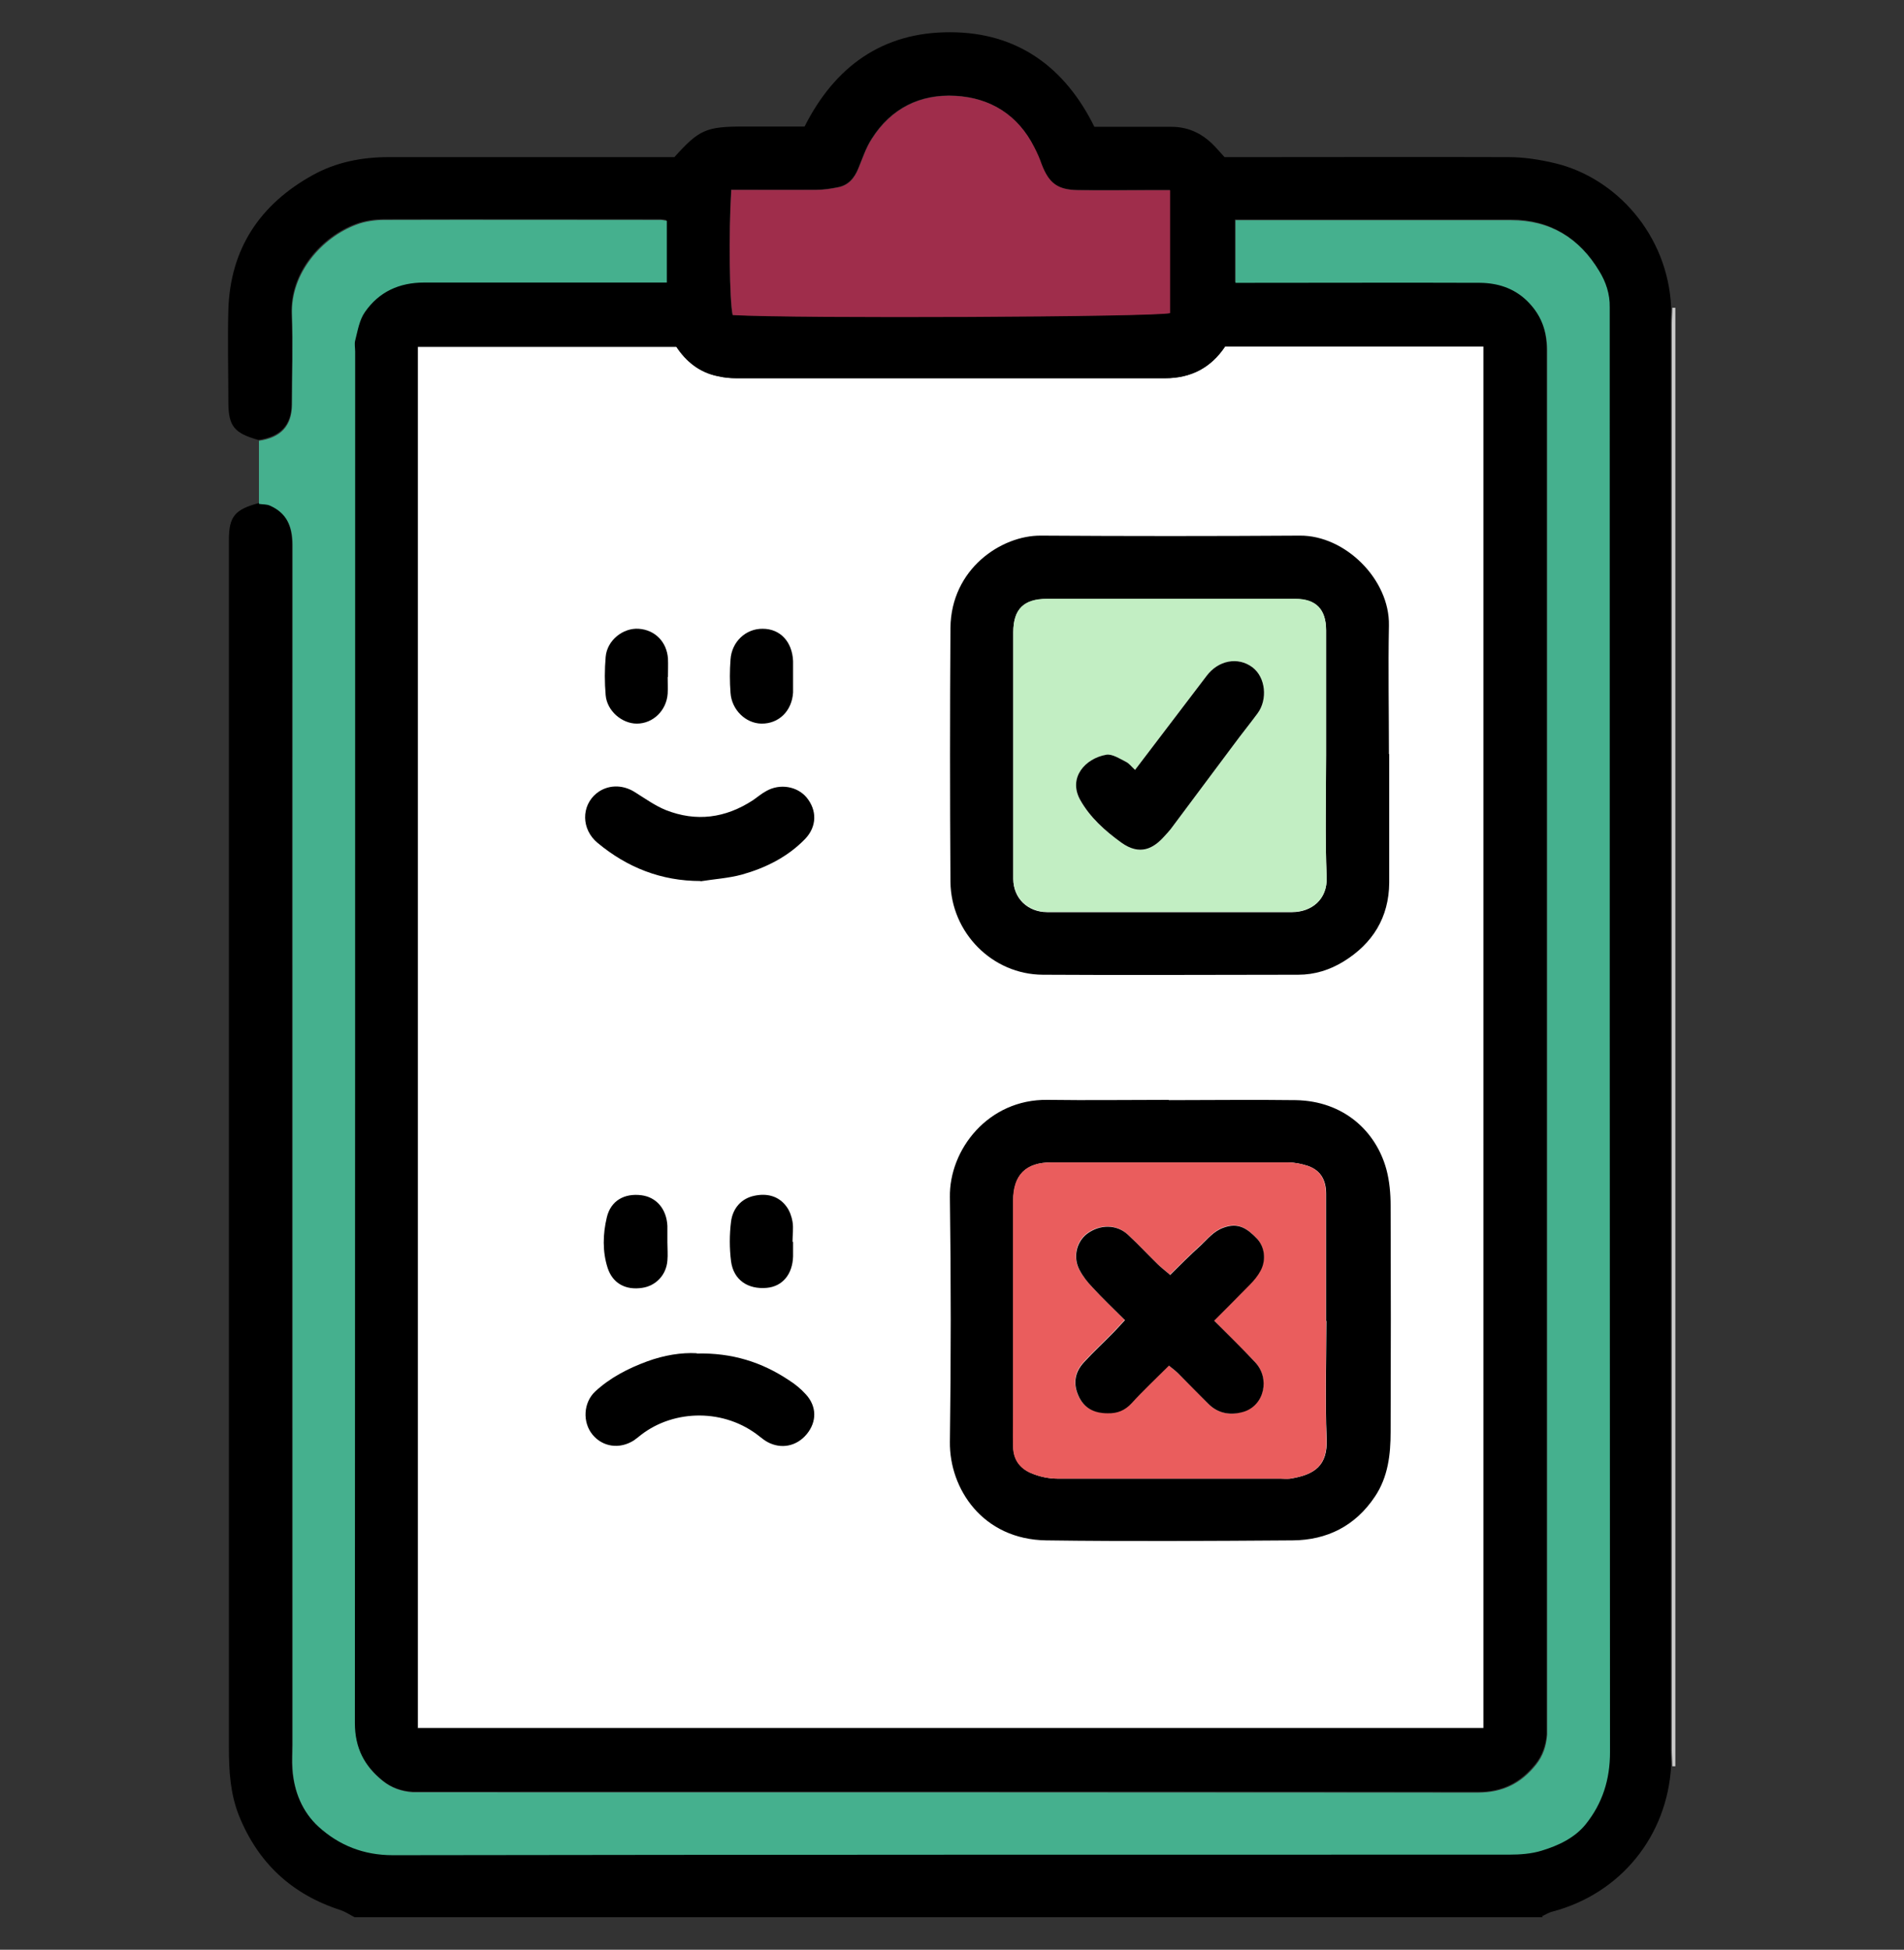
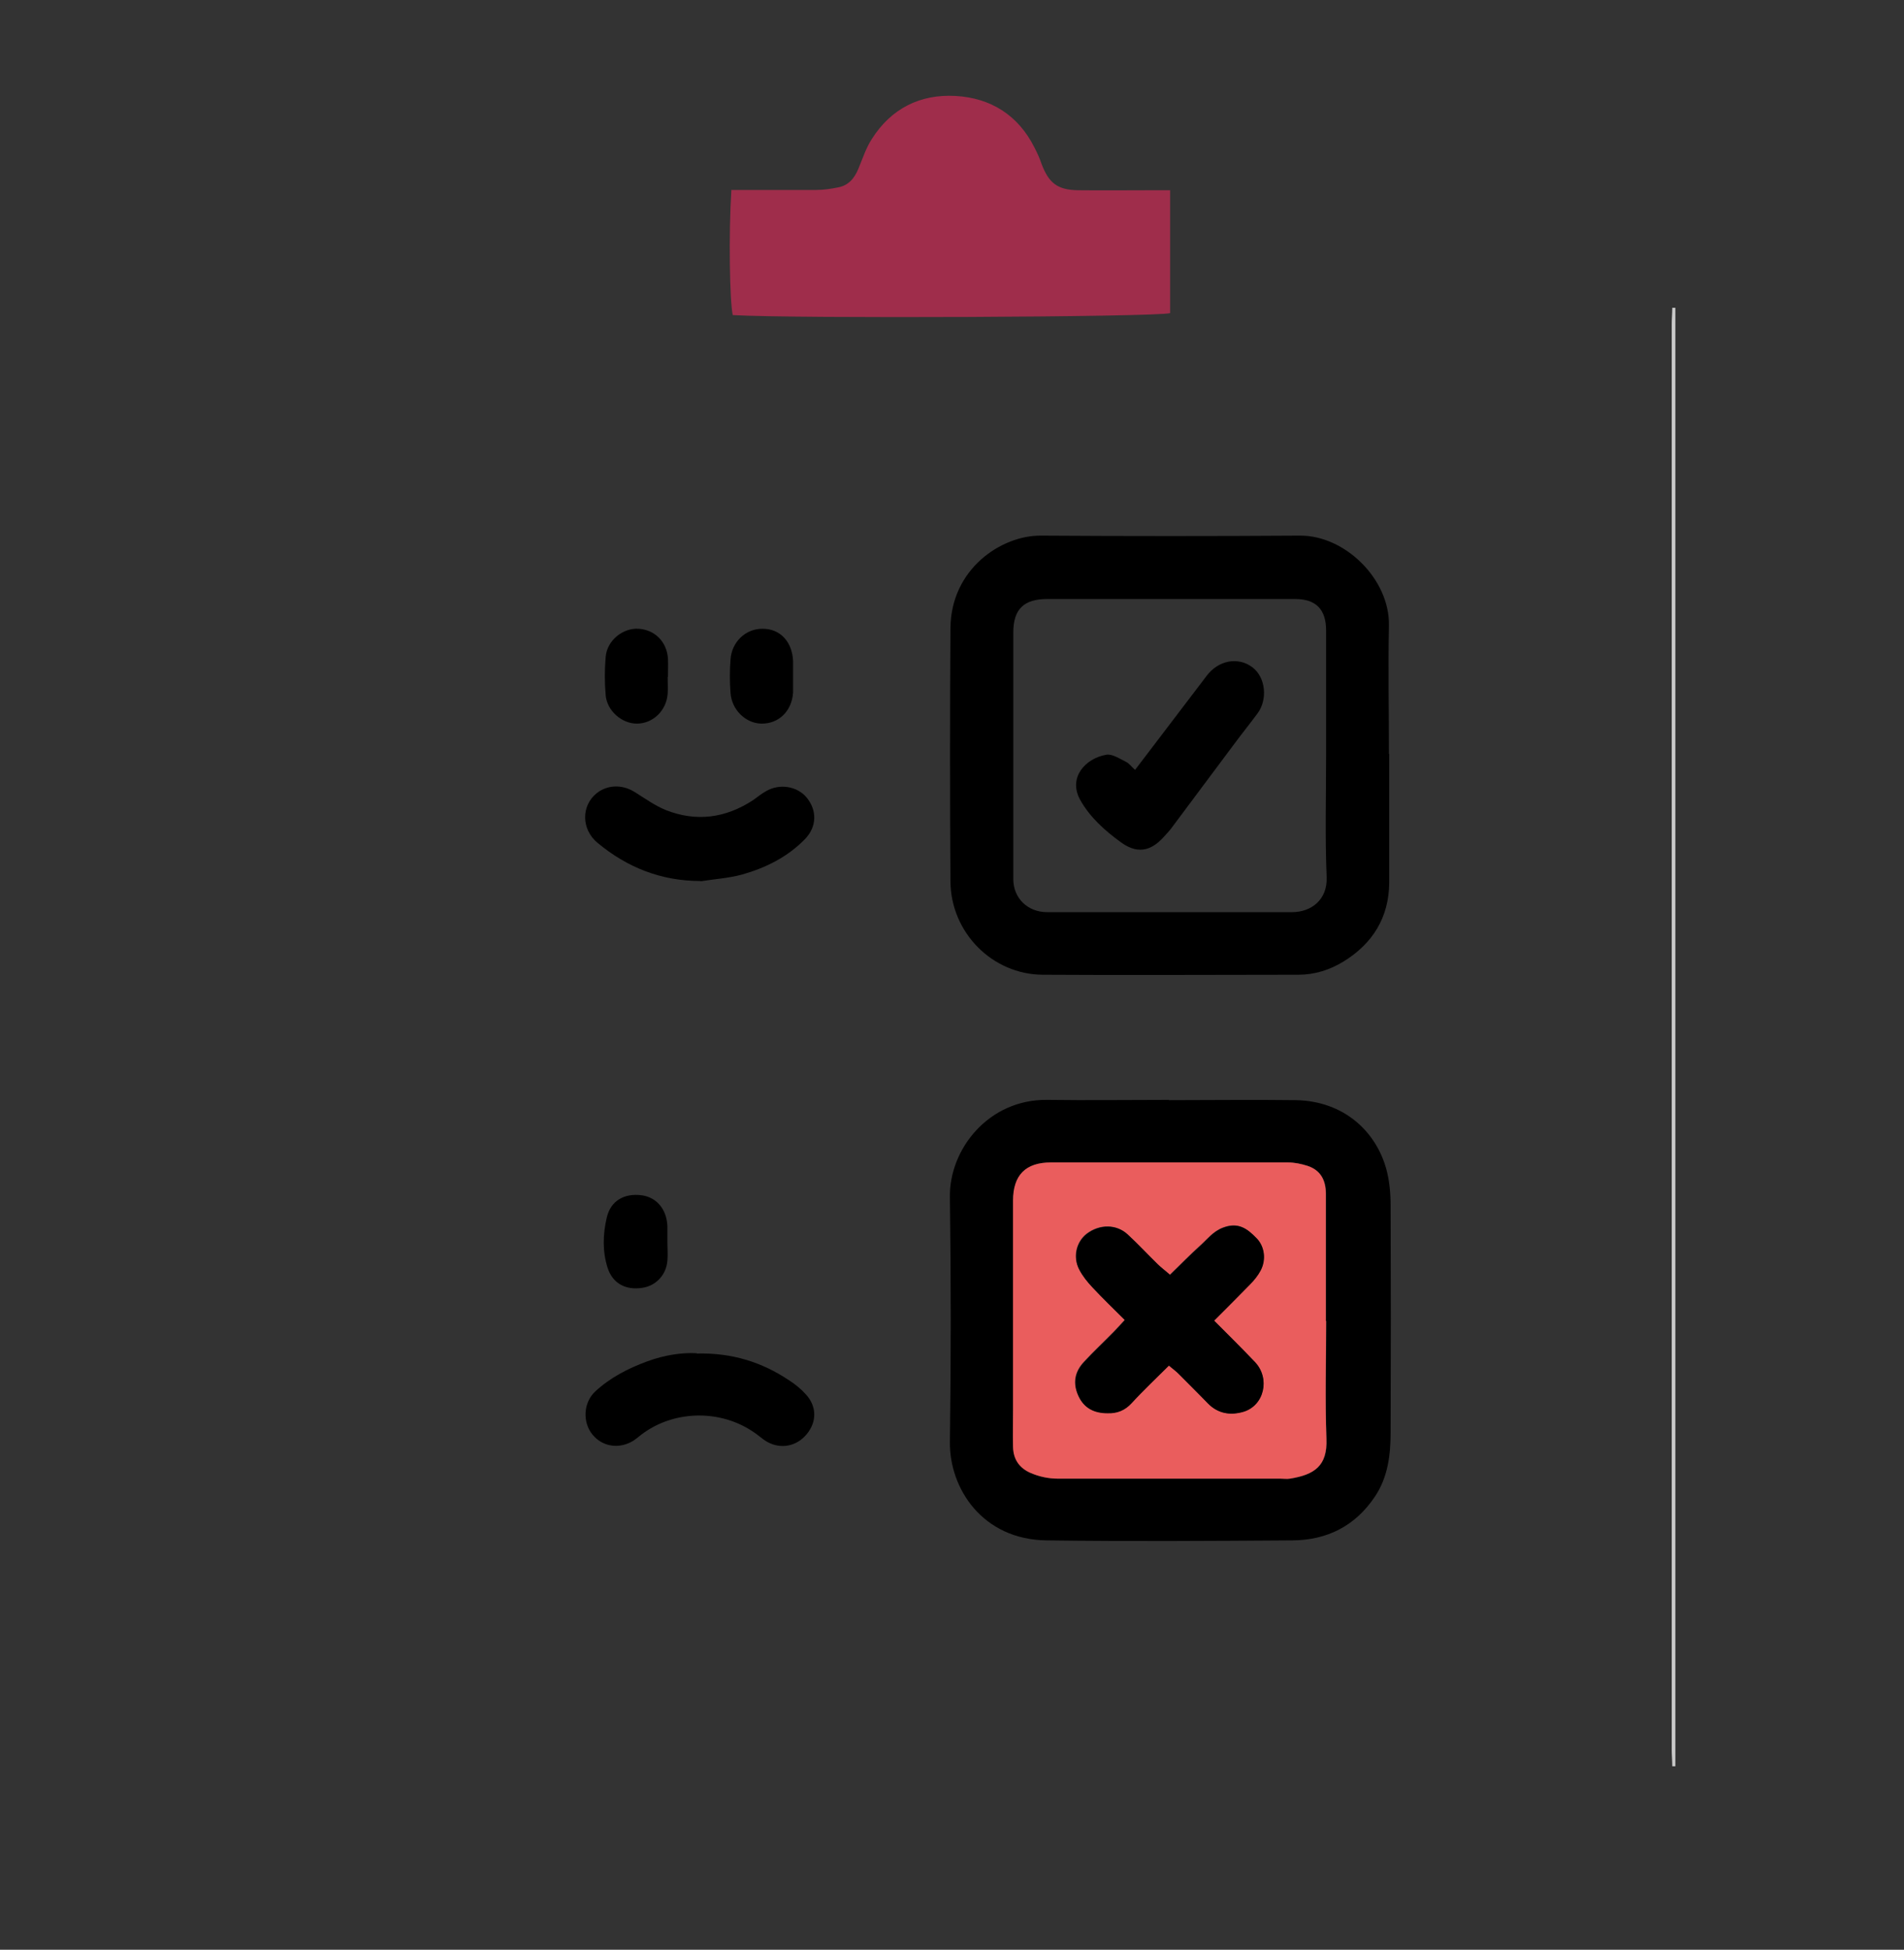
<svg xmlns="http://www.w3.org/2000/svg" id="Calque_30" viewBox="0 0 67.87 69.49">
  <rect x="0" y="0" width="67.87" height="69.49" fill="#333333" stroke="none" />
-   <path d="M14.9,61.59h37.98V12.35h-9.21c-.5.75-1.21,1.13-2.14,1.13-5.09,0-10.18,0-15.28,0-.22,0-.43-.02-.65-.07-.66-.13-1.14-.52-1.49-1.05h-9.22v49.24Z" fill="#fff" stroke-width="0" />
-   <path d="M55,68.33H12.64c-.16-.08-.32-.19-.49-.25-1.75-.56-2.96-1.69-3.64-3.39-.3-.77-.35-1.56-.35-2.38,0-13.7,0-27.4,0-41.1,0-.66,0-1.31,0-1.97,0-.83.21-1.08,1.06-1.31.13.02.26.01.38.06.61.27.81.74.81,1.41-.01,14.26,0,28.52,0,42.77,0,.28-.02.57,0,.85.06.8.35,1.53.93,2.06.73.66,1.61,1.01,2.64,1.01,13.27-.02,26.53,0,39.8-.02.38,0,.78-.03,1.15-.14.6-.18,1.19-.45,1.58-.95.59-.74.86-1.58.86-2.56-.02-16.97-.01-33.94-.01-50.91,0-.2,0-.39,0-.59.01-.47-.15-.9-.37-1.28-.71-1.17-1.74-1.82-3.14-1.82-3.1,0-6.21,0-9.31,0-.17,0-.34,0-.52,0v2.23c.24,0,.46,0,.67,0,2.69,0,5.38,0,8.06,0,.61,0,1.17.17,1.64.62.53.49.74,1.07.74,1.79,0,16.34,0,32.67,0,49.01,0,.11,0,.22,0,.33-.03.39-.15.76-.4,1.07-.53.66-1.18,1-2.07.99-12.52-.02-25.05-.01-37.57-.01-.13,0-.26,0-.39,0-.4-.02-.76-.15-1.07-.4-.66-.53-1-1.18-1-2.07.02-16.29.01-32.58.01-48.88,0-.13-.03-.27,0-.39.1-.35.16-.73.35-1.02.5-.71,1.22-1.05,2.11-1.05,2.71,0,5.42,0,8.13,0,.17,0,.34,0,.52,0v-2.2c-.09-.02-.15-.03-.22-.03-3.28,0-6.56,0-9.84,0-.34,0-.69.05-1.01.17-1.21.45-2.35,1.71-2.29,3.21.04,1.07.01,2.14,0,3.21,0,.75-.39,1.16-1.18,1.28-.86-.24-1.06-.49-1.07-1.31,0-1.11-.03-2.23,0-3.34.07-2.17,1.13-3.75,3.01-4.79.83-.46,1.75-.64,2.7-.64,3.19,0,6.38,0,9.57,0,.22,0,.43,0,.62,0,.88-.98,1.13-1.09,2.47-1.09.72,0,1.44,0,2.17,0,1.08-2.14,2.78-3.37,5.19-3.36,2.41,0,4.1,1.26,5.14,3.37.96,0,1.85,0,2.75,0,.65,0,1.17.28,1.6.76.1.11.2.22.29.32.25,0,.47,0,.68,0,3.15,0,6.29-.01,9.44,0,.56,0,1.13.09,1.67.22,2.16.52,4.01,2.54,4.13,5.13,0,.2-.02.39-.02.59,0,16.93,0,33.87,0,50.8,0,.2.02.39.02.59-.14,2.52-1.81,4.56-4.23,5.2-.13.03-.25.11-.38.17ZM14.9,61.59h37.98V12.35h-9.21c-.5.75-1.21,1.13-2.14,1.13-5.09,0-10.18,0-15.28,0-.22,0-.43-.02-.65-.07-.66-.13-1.14-.52-1.49-1.05h-9.22v49.24ZM26.06,6.77c-.09,1.55-.06,3.97.05,4.45,2.25.13,15.12.07,15.59-.07v-4.38c-.23,0-.45,0-.66,0-.87,0-1.75.01-2.62,0-.74-.01-1.04-.25-1.3-.93-.08-.2-.17-.4-.26-.6-.58-1.15-1.56-1.76-2.81-1.83-1.25-.07-2.29.44-2.98,1.53-.21.32-.33.7-.48,1.06-.14.35-.36.6-.73.67-.25.05-.51.09-.77.09-1,.01-2,0-3.04,0Z" stroke-width="0" />
  <path d="M59.72,62.95s-.07,0-.11,0c0-.2-.02-.39-.02-.59,0-16.93,0-33.87,0-50.8,0-.2.02-.39.02-.59.04,0,.07,0,.11,0v51.96Z" fill="#c9c9c9" stroke-width="0" />
-   <path d="M9.23,17.94c0-.74,0-1.48,0-2.23.78-.11,1.17-.53,1.18-1.28,0-1.07.04-2.14,0-3.21-.06-1.49,1.08-2.76,2.29-3.21.31-.12.67-.17,1.01-.17,3.28-.01,6.56,0,9.84,0,.06,0,.12.02.22.03v2.2c-.18,0-.35,0-.52,0-2.71,0-5.42,0-8.13,0-.89,0-1.61.33-2.11,1.05-.2.28-.26.67-.35,1.02-.03.12,0,.26,0,.39,0,16.29,0,32.58-.01,48.88,0,.89.34,1.54,1,2.07.31.25.67.37,1.07.4.13,0,.26,0,.39,0,12.52,0,25.05,0,37.57.01.89,0,1.54-.33,2.07-.99.25-.31.37-.67.4-1.07,0-.11,0-.22,0-.33,0-16.34,0-32.67,0-49.01,0-.71-.22-1.29-.74-1.79-.47-.44-1.03-.61-1.64-.62-2.69-.01-5.38,0-8.06,0-.21,0-.43,0-.67,0v-2.23c.19,0,.35,0,.52,0,3.1,0,6.21,0,9.31,0,1.4,0,2.44.65,3.14,1.82.23.37.38.81.37,1.28,0,.2,0,.39,0,.59,0,16.97,0,33.94.01,50.91,0,.98-.27,1.82-.86,2.56-.4.5-.99.77-1.58.95-.36.11-.76.14-1.15.14-13.27,0-26.53,0-39.8.02-1.04,0-1.91-.35-2.64-1.01-.58-.53-.88-1.26-.93-2.06-.02-.28,0-.57,0-.85,0-14.26,0-28.52,0-42.77,0-.66-.2-1.14-.81-1.41-.11-.05-.25-.04-.38-.06Z" fill="#45b08e" stroke-width="0" />
  <path d="M26.06,6.77c1.03,0,2.04,0,3.04,0,.26,0,.52-.04.77-.09.38-.07.59-.33.73-.67.15-.36.27-.74.48-1.06.69-1.09,1.73-1.6,2.98-1.53,1.25.07,2.23.68,2.81,1.83.1.19.19.39.26.6.26.68.57.92,1.3.93.87.01,1.75,0,2.62,0,.21,0,.42,0,.66,0v4.38c-.48.14-13.35.2-15.59.07-.11-.48-.15-2.89-.05-4.45Z" fill="#9f2d4b" stroke-width="0" />
  <path d="M41.67,39.21c1.51,0,3.01-.02,4.52,0,1.71.03,2.86,1.11,3.23,2.47.11.41.15.86.15,1.29.01,2.69.01,5.37,0,8.06,0,.81-.09,1.61-.56,2.31-.7,1.05-1.71,1.55-2.93,1.56-2.93.02-5.85.04-8.78,0-2.28-.03-3.46-1.85-3.44-3.51.04-2.91.04-5.81,0-8.72-.03-1.7,1.37-3.5,3.48-3.47,1.44.02,2.88,0,4.32,0h0ZM47.27,47.08c0-.11,0-.22,0-.33,0-1.4,0-2.8,0-4.2,0-.49-.19-.84-.66-1-.22-.07-.46-.12-.69-.12-2.82,0-5.63,0-8.45,0-.9,0-1.35.45-1.35,1.36,0,2.49,0,4.98,0,7.47,0,.44,0,.87,0,1.31.01.43.22.74.61.92.32.14.65.21,1,.21,2.64,0,5.29,0,7.93,0,.11,0,.22.01.33,0,.87-.14,1.34-.46,1.3-1.42-.06-1.4-.01-2.8-.01-4.2Z" stroke-width="0" />
  <path d="M49.52,26.87c0,1.53,0,3.06,0,4.59-.01,1.24-.59,2.17-1.63,2.81-.49.3-1.03.47-1.61.47-3.04,0-6.07.02-9.11,0-1.8-.01-3.27-1.5-3.29-3.31-.02-3.02-.02-6.03,0-9.05.02-2.11,1.82-3.3,3.22-3.29,3.08.02,6.16.02,9.24,0,1.61-.01,3.2,1.56,3.17,3.2-.03,1.53,0,3.06,0,4.59,0,0,0,0,0,0ZM47.27,26.93c0-1.49,0-2.97,0-4.46,0-.75-.36-1.12-1.1-1.12-2.95,0-5.9,0-8.85,0-.82,0-1.2.36-1.2,1.19,0,2.93,0,5.86,0,8.79,0,.68.51,1.18,1.21,1.18,2.91,0,5.81,0,8.72,0,.7,0,1.27-.45,1.24-1.24-.06-1.44-.02-2.89-.02-4.33Z" stroke-width="0" />
  <path d="M24.97,31.4c-1.4,0-2.61-.48-3.67-1.36-.58-.48-.59-1.32-.03-1.77.38-.3.9-.32,1.34-.05.37.23.73.49,1.12.65,1.09.43,2.13.29,3.11-.35.16-.11.31-.24.48-.33.48-.27,1.09-.17,1.43.23.38.46.37,1.04-.05,1.48-.62.64-1.4,1.03-2.25,1.27-.48.13-.98.16-1.48.24Z" stroke-width="0" />
  <path d="M24.84,48.24c1.26-.03,2.32.31,3.28.95.22.14.43.31.6.5.4.43.4.98.04,1.42-.36.44-.92.55-1.41.28-.09-.05-.18-.12-.27-.19-1.24-1-3.04-.98-4.23-.06-.09.07-.17.14-.26.2-.51.32-1.11.23-1.47-.21-.36-.44-.33-1.14.1-1.54.53-.49,1.17-.82,1.85-1.07.6-.22,1.22-.32,1.76-.29Z" stroke-width="0" />
  <path d="M28.27,24.16c0,.17,0,.35,0,.52-.04.66-.51,1.12-1.13,1.11-.56-.01-1.06-.49-1.1-1.1-.03-.39-.03-.79,0-1.18.04-.64.55-1.11,1.15-1.1.62,0,1.05.46,1.08,1.15,0,.2,0,.39,0,.59h0Z" stroke-width="0" />
  <path d="M23.8,24.13c0,.2.01.39,0,.59-.04.6-.52,1.07-1.1,1.07-.53,0-1.06-.45-1.11-1.01-.04-.45-.04-.92,0-1.37.05-.59.62-1.04,1.18-1,.58.04,1,.47,1.04,1.06.01.22,0,.44,0,.65Z" stroke-width="0" />
-   <path d="M28.27,44.26c0,.17,0,.35,0,.52-.02.64-.38,1.07-.94,1.12-.67.06-1.18-.28-1.27-.94-.06-.47-.06-.96,0-1.43.06-.45.35-.81.82-.91.45-.1.88,0,1.16.39.11.15.18.35.21.53.04.23,0,.48,0,.72,0,0,0,0,.01,0Z" stroke-width="0" />
  <path d="M23.79,44.28c0,.22.02.44,0,.65-.04.51-.41.9-.9.97-.59.09-1.05-.16-1.23-.71-.19-.59-.17-1.21-.03-1.8.14-.6.63-.87,1.24-.79.53.07.89.49.92,1.09,0,.2,0,.39,0,.59,0,0,0,0,0,0Z" stroke-width="0" />
  <path d="M47.27,47.08c0,1.4-.04,2.8.01,4.2.04.97-.43,1.28-1.3,1.42-.11.02-.22,0-.33,0-2.64,0-5.29,0-7.93,0-.35,0-.68-.07-1-.21-.4-.18-.6-.49-.61-.92-.01-.44,0-.87,0-1.31,0-2.49,0-4.98,0-7.47,0-.91.45-1.36,1.35-1.36,2.82,0,5.63,0,8.45,0,.23,0,.47.05.69.12.47.15.66.51.66,1,0,1.4,0,2.8,0,4.2,0,.11,0,.22,0,.33ZM41.67,48.67c.16.14.25.2.32.27.36.35.72.7,1.06,1.07.36.37.8.44,1.26.3.76-.22.97-1.2.41-1.78-.47-.48-.95-.96-1.45-1.47.45-.45.87-.86,1.27-1.28.15-.15.29-.32.39-.51.2-.38.14-.85-.14-1.14-.33-.34-.65-.59-1.2-.38-.36.14-.55.41-.8.63-.37.33-.71.69-1.09,1.05-.18-.16-.32-.26-.44-.38-.36-.35-.7-.72-1.07-1.06-.4-.37-1-.37-1.46-.02-.37.29-.5.83-.26,1.28.12.23.29.43.46.62.37.39.76.77,1.16,1.17-.16.17-.27.3-.39.42-.35.36-.72.7-1.06,1.07-.33.35-.41.75-.21,1.2.2.45.56.62,1.04.63.35,0,.62-.1.86-.36.41-.44.85-.86,1.33-1.34Z" fill="#ea5d5d" stroke-width="0" />
-   <path d="M47.27,26.93c0,1.44-.04,2.89.02,4.33.03.8-.54,1.24-1.24,1.24-2.91,0-5.81,0-8.72,0-.69,0-1.2-.5-1.21-1.18,0-2.93,0-5.86,0-8.79,0-.83.38-1.19,1.2-1.19,2.95,0,5.9,0,8.85,0,.74,0,1.1.37,1.1,1.12,0,1.49,0,2.97,0,4.46ZM40.46,27.44c-.14-.12-.22-.24-.33-.29-.23-.11-.49-.29-.7-.25-.73.13-1.36.81-.93,1.6.35.64.89,1.11,1.47,1.53.67.48,1.15.22,1.54-.23.07-.08.15-.16.22-.25.75-1,1.49-2,2.24-3,.28-.38.58-.75.86-1.13.36-.49.29-1.28-.19-1.64-.51-.38-1.2-.25-1.63.31-.83,1.1-1.67,2.19-2.55,3.35Z" fill="#c2eec3" stroke-width="0" />
  <path d="M41.67,48.67c-.48.48-.92.89-1.33,1.34-.24.26-.51.37-.86.36-.48,0-.84-.18-1.04-.63-.2-.45-.12-.85.21-1.2.34-.37.71-.71,1.06-1.07.12-.12.23-.25.39-.42-.4-.4-.79-.77-1.16-1.17-.18-.19-.34-.39-.46-.62-.24-.45-.11-.99.26-1.28.46-.35,1.06-.35,1.46.02.37.34.71.71,1.07,1.06.12.12.26.22.44.38.38-.37.72-.72,1.09-1.05.25-.23.45-.5.8-.63.55-.21.87.04,1.2.38.28.29.34.76.14,1.14-.1.19-.24.36-.39.51-.41.42-.82.83-1.27,1.28.51.51.99.98,1.45,1.47.56.58.34,1.56-.41,1.78-.45.13-.9.07-1.26-.3-.35-.36-.71-.71-1.06-1.07-.07-.07-.16-.14-.32-.27Z" stroke-width="0" />
  <path d="M40.46,27.44c.88-1.16,1.71-2.25,2.55-3.35.42-.56,1.12-.69,1.63-.31.48.36.55,1.15.19,1.64-.28.38-.58.75-.86,1.13-.75,1-1.49,2-2.24,3-.07.09-.14.16-.22.25-.39.44-.87.71-1.54.23-.58-.42-1.12-.9-1.47-1.53-.43-.79.19-1.47.93-1.6.21-.04.48.14.7.25.11.05.19.16.33.29Z" stroke-width="0" />
</svg>